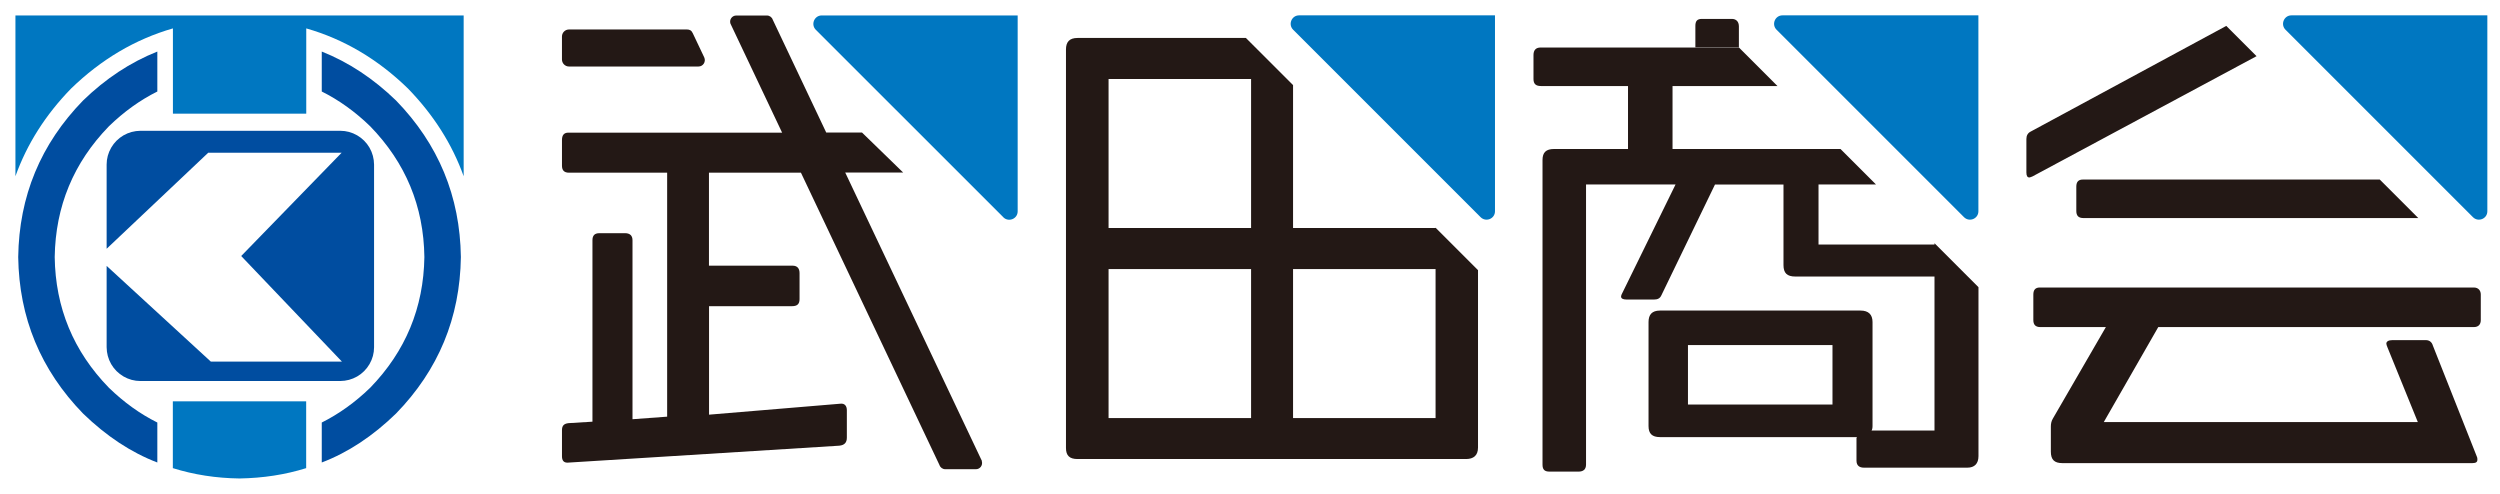
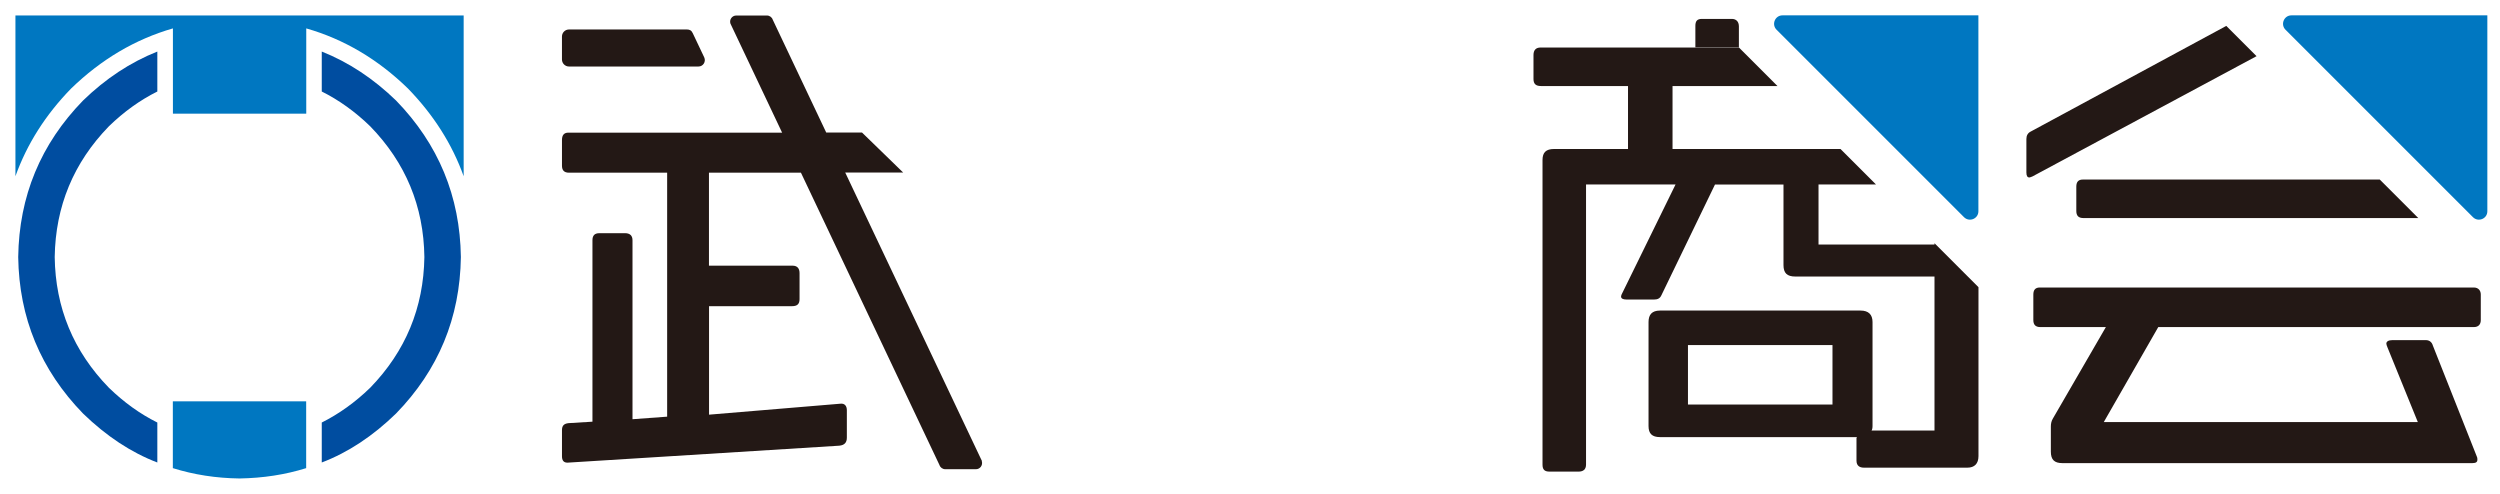
<svg xmlns="http://www.w3.org/2000/svg" version="1.1" width="324px" height="64px" viewBox="0 0 324 64">
  <defs>
    <style>
      .cls-1 {
        fill: #0077c1;
      }

      .cls-2 {
        fill: #231815;
      }

      .cls-3 {
        fill: #004da0;
      }
    </style>
  </defs>
  <g>
    <g>
      <g>
        <path class="cls-2" d="M269.09,24.17v3.18c0,.58.26.91.91.91h43.41l-4.99-4.99h-38.49c-.58,0-.84.32-.84.91ZM288.52,3.36l-25.32,13.68c-.39.19-.58.52-.58.97v4.34c0,.45.13.65.39.65.07,0,.2-.06.39-.13l29.05-15.59-3.92-3.92ZM320.61,37.26h-56.25c-.58,0-.84.32-.84.91v3.31c0,.58.26.91.91.91h8.49l-6.87,11.86c-.19.32-.26.65-.26,1.04v3.24c0,1.04.45,1.49,1.49,1.49h53.14c.45,0,.65-.13.65-.45,0-.07,0-.26-.07-.39l-5.7-14.39c-.13-.45-.45-.71-.91-.71h-4.34c-.52,0-.78.19-.78.45,0,.13.06.26.13.45l3.95,9.72h-40.7l7.06-12.31h40.89c.58,0,.91-.32.91-.91v-3.31c0-.52-.32-.91-.91-.91Z" />
        <path class="cls-1" d="M320.51,28.16l-24.31-24.31c-.68-.68-.2-1.86.77-1.86h25.39v25.39c0,.97-1.17,1.45-1.86.77Z" />
      </g>
      <g>
        <g>
          <path class="cls-2" d="M250.71,31.69h-15.03v-7.78h7.45l-4.6-4.6h-21.77v-8.16h13.6l-4.99-4.99h-25.72c-.58,0-.91.32-.91.97v3.11c0,.65.32.91.97.91h11.28v8.16h-9.59c-1.04,0-1.49.45-1.49,1.43v39.47c0,.65.26.91.91.91h3.76c.58,0,.97-.26.97-.91V23.91h11.6l-6.93,14.13c-.07.13-.13.26-.13.39,0,.26.26.39.71.39h3.56c.45,0,.78-.13.97-.58l6.93-14.32h8.88v10.43c0,1.04.45,1.49,1.55,1.49h18.02v19.96h-8.16c.07-.07.13-.32.13-.58v-13.48c0-.97-.52-1.49-1.55-1.49h-25.99c-1.04,0-1.49.52-1.49,1.49v13.48c0,.97.45,1.43,1.49,1.43h25.53c0,.07-.07.07-.07.07v2.98c0,.65.39.91.97.91h13.41c.91,0,1.43-.52,1.43-1.49v-21.9l-5.7-5.7v.19ZM237.49,52.43h-18.73v-7.71h18.73v7.71Z" />
          <path class="cls-1" d="M254.55,28.16l-24.31-24.31c-.68-.68-.2-1.86.77-1.86h25.39v25.39c0,.97-1.17,1.45-1.86.77Z" />
        </g>
        <path class="cls-2" d="M219.72,6.15v-2.79c0-.58.19-.91.84-.91h3.89c.52,0,.91.32.91.97v2.72h-5.64Z" />
      </g>
      <g>
-         <path class="cls-2" d="M186.05,29.55h-18.47V11.03l-6.11-6.11h-21.83c-1.04,0-1.49.52-1.49,1.49v51.65c0,.97.45,1.43,1.49,1.43h50.35c.97,0,1.56-.45,1.56-1.49v-22.99l-5.51-5.51v.05ZM162.14,54.18h-18.47v-19.31h18.47v19.31ZM162.14,29.55h-18.47V10.24h18.47v19.31ZM186.05,54.18h-18.47v-19.31h18.47v19.31Z" />
-         <path class="cls-1" d="M191.9,28.16l-24.31-24.31c-.68-.68-.2-1.86.77-1.86h25.39v25.39c0,.97-1.17,1.45-1.86.77Z" />
-       </g>
+         </g>
      <g>
-         <path class="cls-1" d="M130.04,28.16L105.73,3.86c-.68-.68-.2-1.86.77-1.86h25.39v25.39c0,.97-1.17,1.45-1.86.77Z" />
        <path class="cls-2" d="M127.26,59.75l-17.72-37.39h7.51l-5.33-5.18h-4.64l-6.93-14.62c-.11-.33-.41-.55-.76-.55h-3.97c-.54,0-.92.52-.76,1.04l6.7,14.14h-27.69c-.58,0-.84.32-.84.97v3.31c0,.58.26.91.91.91h12.72v31.62l-4.49.33v-23.2c0-.58-.32-.91-.97-.91h-3.31c-.65,0-.91.32-.91.91v23.52l-3.11.19c-.58.07-.84.32-.84.91v3.37c0,.52.19.84.71.84l35.24-2.2c.65-.07.97-.39.97-1.04v-3.56c0-.52-.26-.91-.84-.84l-17.02,1.42v-14.06h10.76c.65,0,.97-.26.97-.91v-3.37c0-.58-.26-.97-.91-.97h-10.83v-12.05h11.92l17.95,37.88c.11.33.41.55.76.55h3.97c.54,0,.92-.52.76-1.04ZM73.74,8.62h16.78c.61,0,1-.63.75-1.18l-1.49-3.14c-.16-.36-.41-.48-.75-.48h-15.29c-.5,0-.91.41-.91.91v2.98c0,.5.41.91.91.91Z" />
      </g>
    </g>
    <g>
      <path class="cls-3" d="M20.39,6.68v5.18c-2.25,1.12-4.34,2.63-6.28,4.51-4.58,4.72-6.92,10.36-7.02,16.94.09,6.58,2.43,12.22,7.02,16.94,1.94,1.88,4.03,3.39,6.28,4.51v5.18c-3.4-1.3-6.61-3.42-9.63-6.35-5.49-5.65-8.29-12.41-8.4-20.28.11-7.88,2.91-14.64,8.4-20.28,2.91-2.83,6.12-4.95,9.63-6.35" />
      <path class="cls-1" d="M39.68,52.01v8.66c-2.71.85-5.59,1.29-8.64,1.34-3.05-.04-5.92-.49-8.64-1.34v-8.66h17.28Z" />
      <path class="cls-3" d="M41.7,54.76c2.25-1.13,4.34-2.63,6.28-4.51,4.58-4.72,6.92-10.36,7.02-16.94-.09-6.58-2.43-12.22-7.02-16.94-1.94-1.88-4.03-3.39-6.28-4.51v-5.18c3.51,1.4,6.71,3.52,9.63,6.35,5.49,5.65,8.29,12.41,8.4,20.28-.11,7.88-2.91,14.64-8.4,20.28-3.01,2.93-6.22,5.05-9.63,6.35v-5.18Z" />
      <path class="cls-1" d="M22.41,3.68c-4.89,1.41-9.29,4.01-13.2,7.8-3.32,3.41-5.72,7.2-7.21,11.36V2h58.09v20.84c-1.49-4.16-3.9-7.95-7.21-11.36-3.9-3.8-8.3-6.4-13.19-7.8v11.05h-17.28V3.68Z" />
-       <path class="cls-3" d="M27,19.78l-13.18,12.46v-10.91c0-.78.2-1.51.59-2.19.39-.67.93-1.21,1.6-1.6.68-.39,1.41-.58,2.19-.59h25.9c.78,0,1.51.2,2.19.59.67.39,1.21.93,1.6,1.6.39.68.58,1.41.59,2.19v23.67c0,.78-.2,1.51-.59,2.19-.39.67-.93,1.21-1.6,1.6-.68.39-1.41.58-2.19.59h-25.9c-.78,0-1.51-.2-2.19-.59-.67-.39-1.21-.93-1.6-1.6-.39-.68-.58-1.41-.59-2.19v-10.54l13.5,12.4h16.99l-13.05-13.68,13.02-13.39h-17.28Z" />
    </g>
  </g>
</svg>